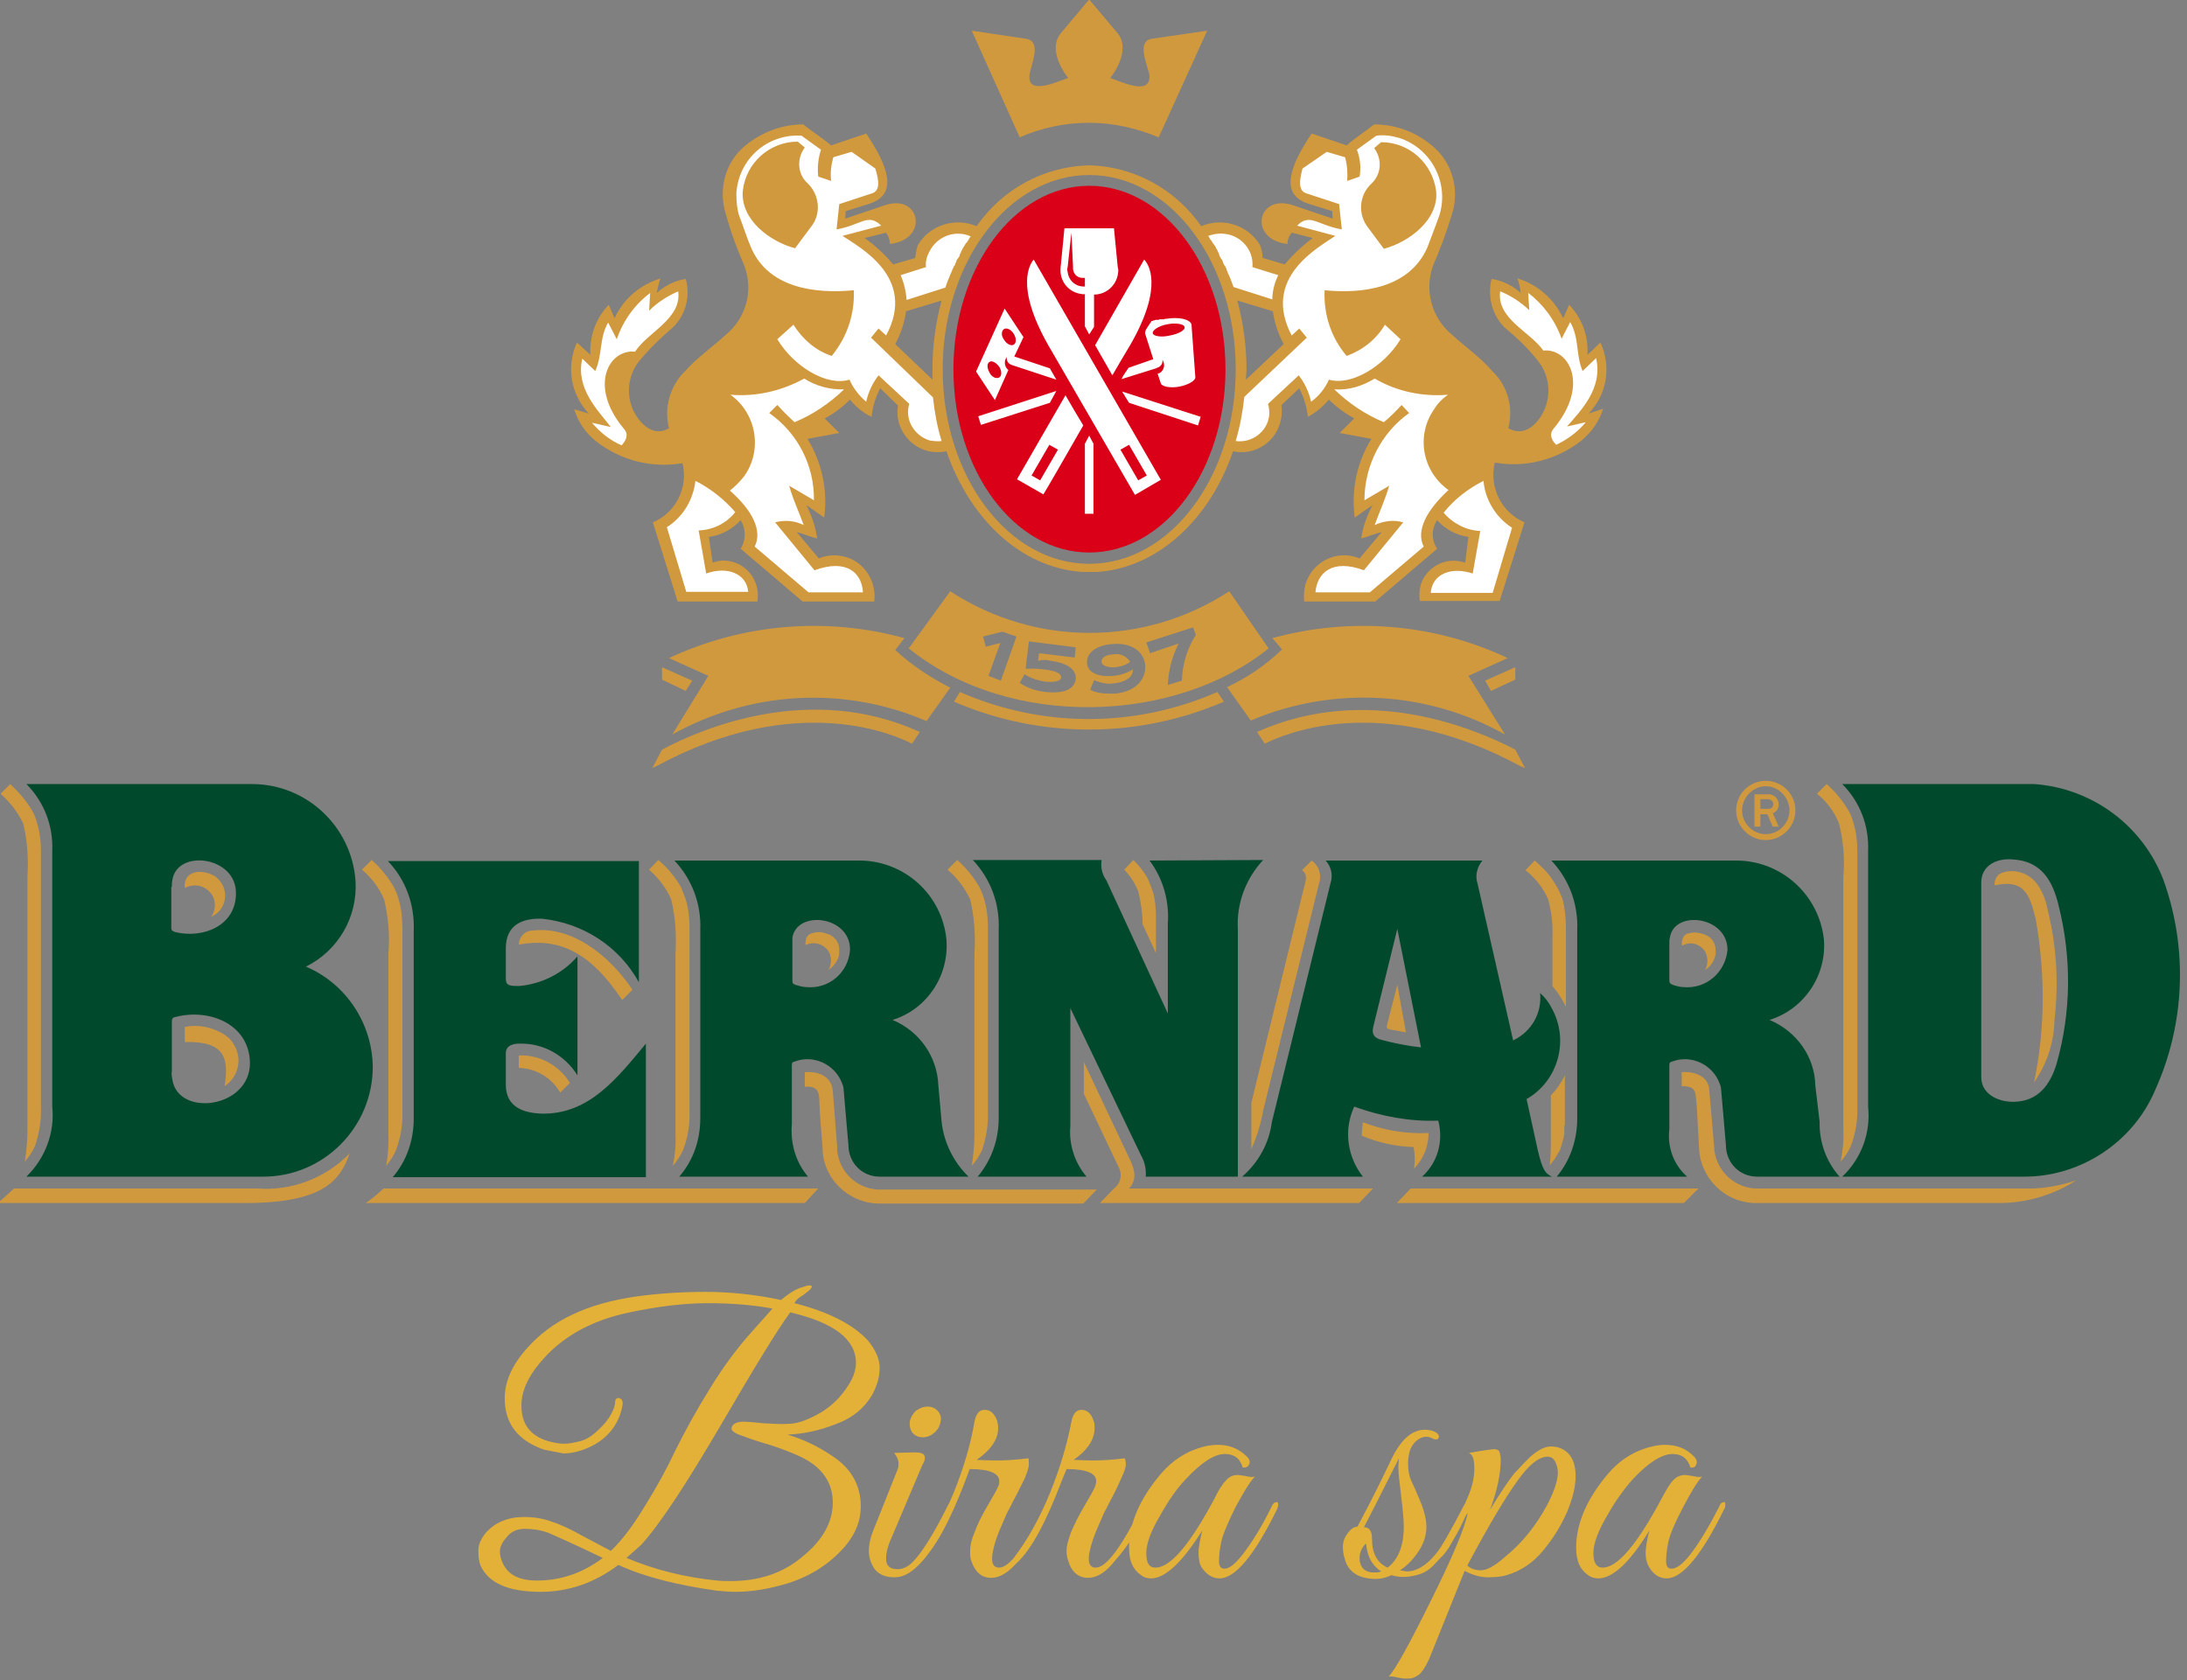
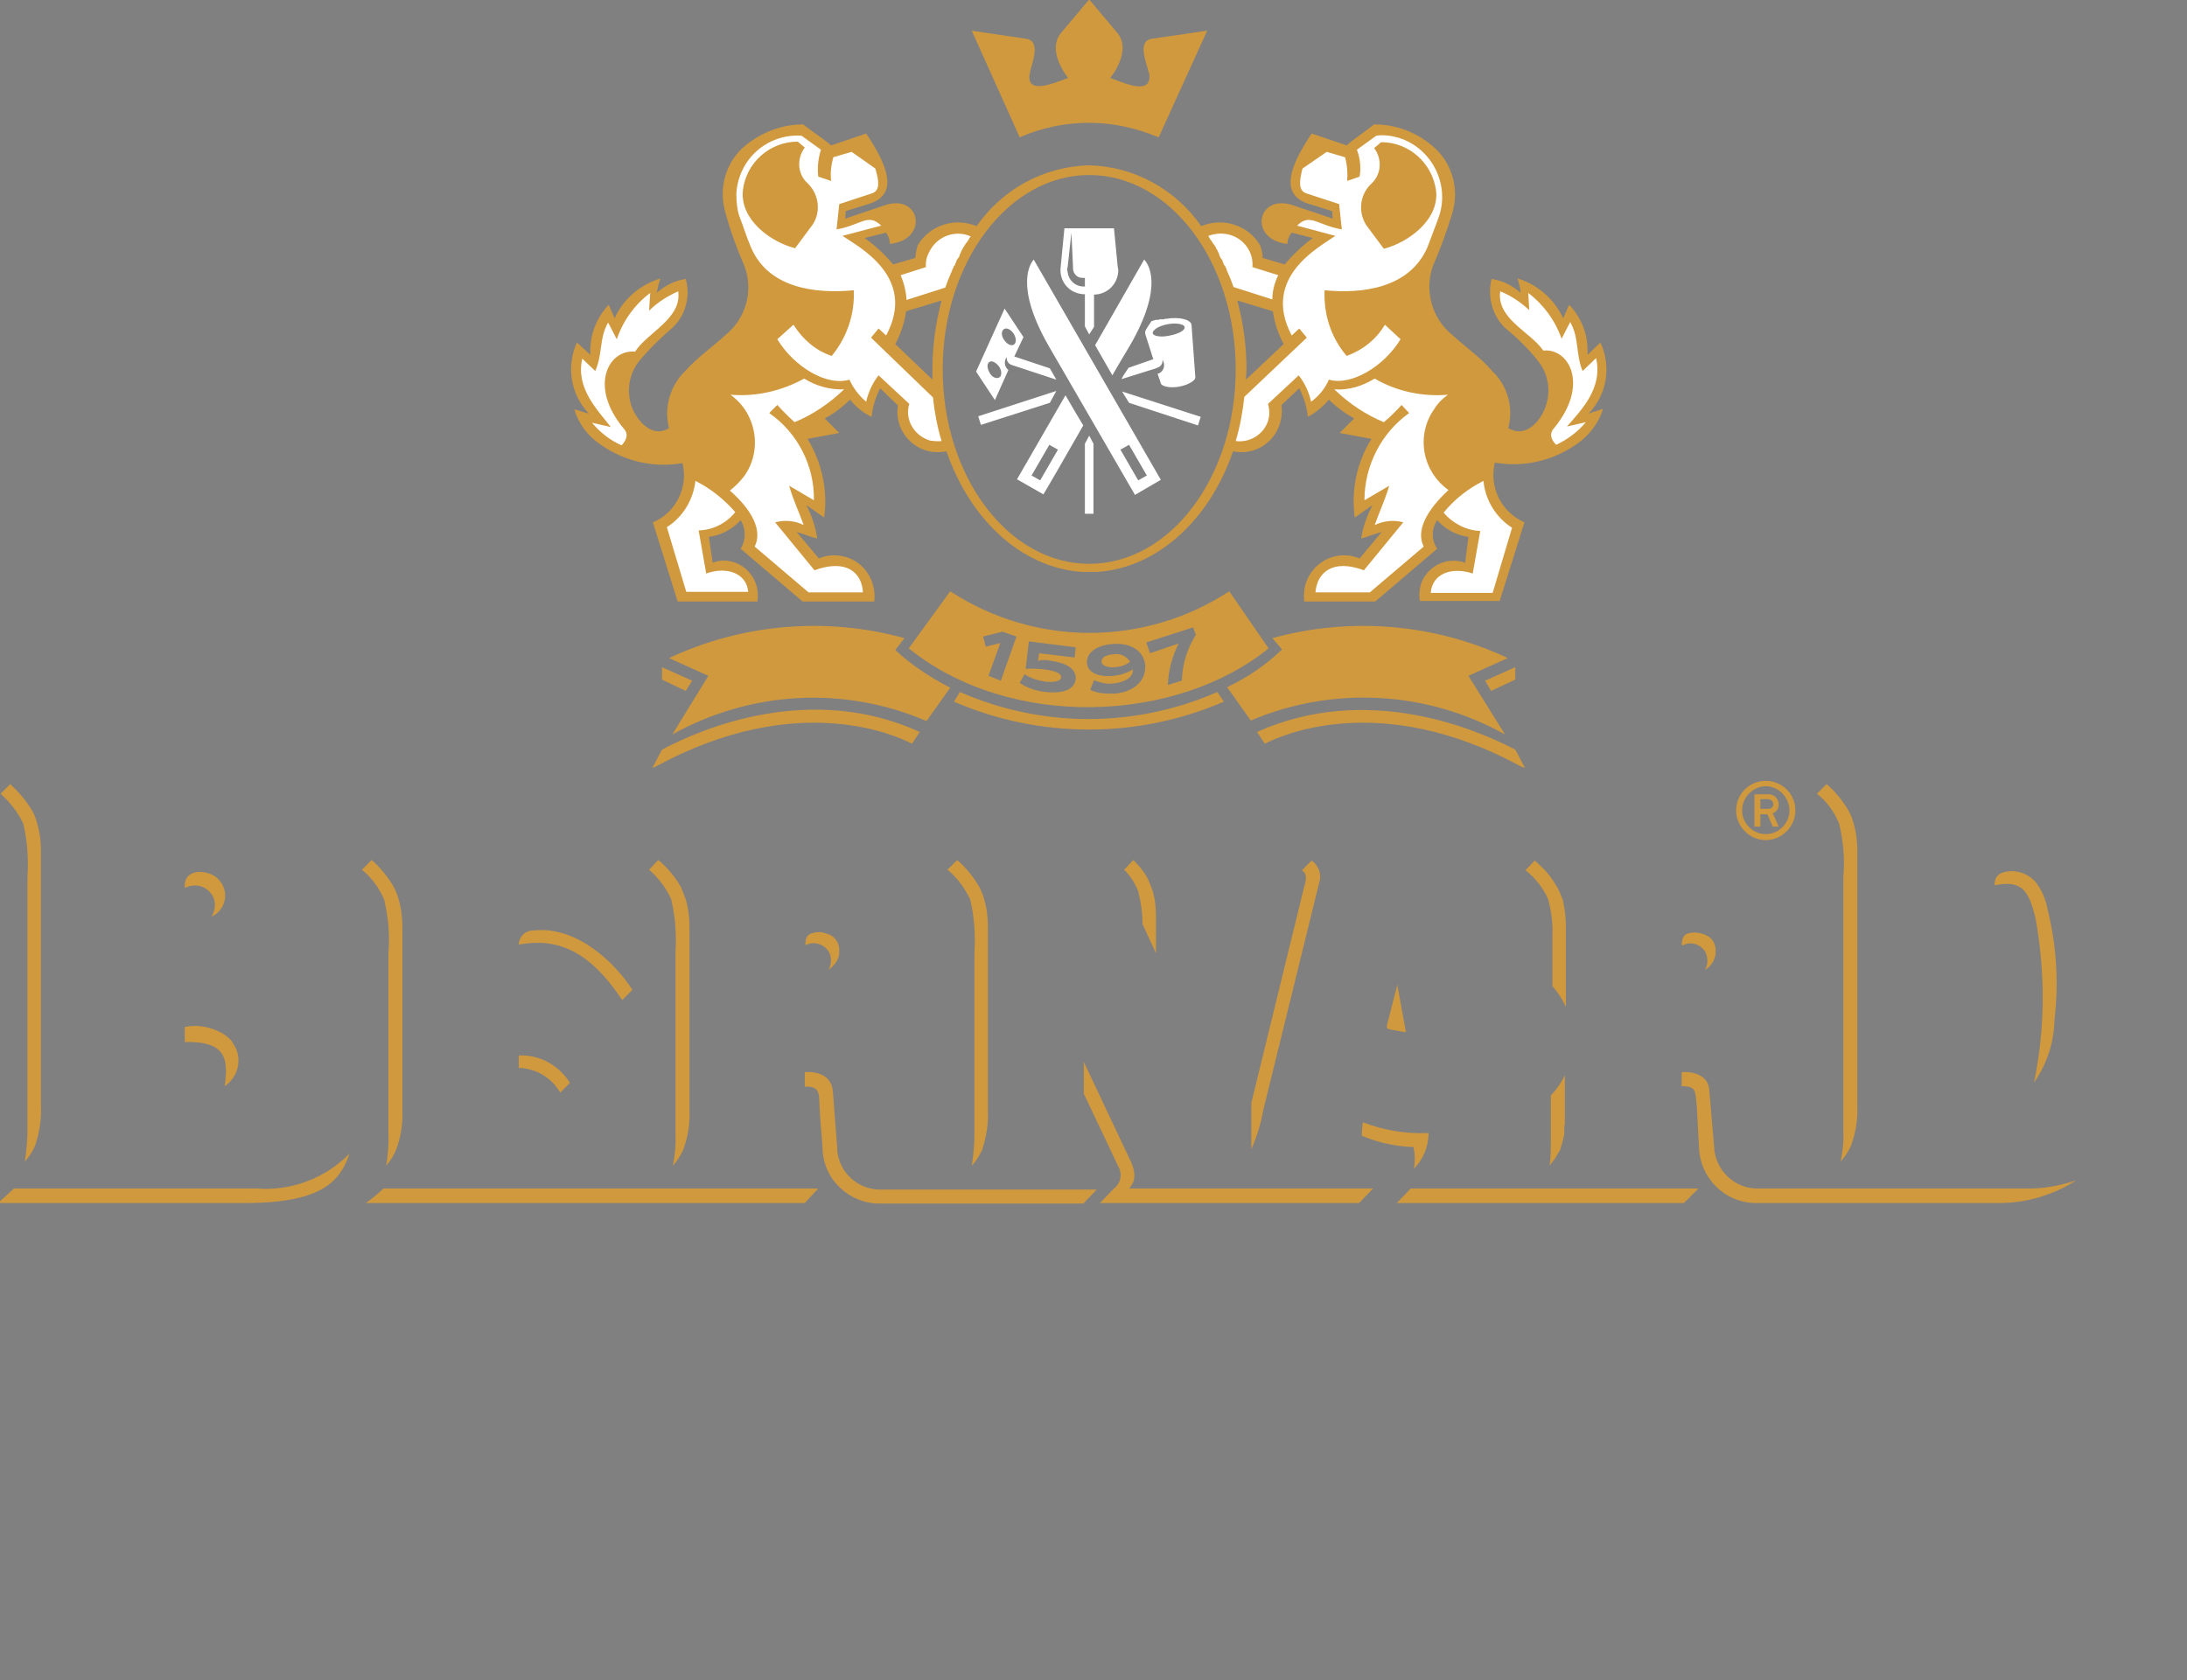
<svg xmlns="http://www.w3.org/2000/svg" xml:space="preserve" width="40.6mm" height="31.2mm" version="1.1" style="shape-rendering:geometricPrecision; text-rendering:geometricPrecision; image-rendering:optimizeQuality; fill-rule:evenodd; clip-rule:evenodd" viewBox="0 0 4060 3120">
  <rect x="0" y="0" width="4060" height="3120" fill="#808080" stroke="none" />
  <defs>
    <style type="text/css">
   
    .fil1 {fill:#00492D}
    .fil0 {fill:#D1993E}
    .fil2 {fill:#D90017}
    .fil3 {fill:white}
    .fil4 {fill:#E3B138;fill-rule:nonzero}
   
  </style>
  </defs>
  <g id="Vrstva_x0020_1">
    <path class="fil0" d="M2874 1670c6,22 9,44 8,67l0 94c10,12 19,25 25,39l0 -148c0,-17 -2,-35 -6,-52 -3,-7 -6,-15 -10,-22 -8,-14 -17,-27 -29,-38 -4,-4 -8,-8 -13,-12l-17 18c18,14 33,33 42,54zm-753 46l25 54 0 -64c0,-17 -1,-34 -6,-51 -3,-8 -6,-16 -9,-23 -7,-13 -16,-24 -27,-35l-17 18c11,11 20,25 26,40 5,20 8,40 8,61zm-320 -46c8,33 10,67 8,100l0 336c0,20 -2,40 -5,59 8,-9 14,-19 19,-29 8,-24 12,-48 11,-73l0 -341c0,-18 -2,-35 -7,-52 -2,-8 -5,-15 -9,-23 -11,-19 -25,-36 -41,-50l-18 18c18,15 32,34 42,55zm-555 0c8,33 10,67 8,100l0 336c1,20 -1,40 -5,59 8,-9 14,-19 19,-29 9,-24 13,-48 12,-73l0 -341c0,-18 -2,-35 -7,-52 -3,-8 -6,-15 -9,-23 -11,-19 -25,-36 -42,-50l-17 18c17,15 32,34 41,55zm-188 537l-346 0c-11,10 -21,19 -33,27l815 0 25 -27 -461 0zm496 -79l-8 -103c-3,-28 -29,-36 -52,-34l0 27c25,-2 27,12 27,27 1,28 4,57 6,86 0,57 48,104 106,104l0 0 137 0 48 0 193 0 25 -26 -398 0c-44,2 -81,-31 -84,-75 1,-3 0,-5 0,-6zm-841 -458c8,33 11,67 8,100l0 336c1,20 -1,40 -4,59 7,-9 14,-19 18,-29 9,-24 13,-48 12,-73l0 -341c0,-18 -2,-35 -7,-52 -2,-8 -5,-15 -9,-23 -11,-19 -25,-36 -41,-50l-18 18c18,15 32,34 41,55zm2174 481c3,-5 6,-11 9,-15 3,-10 6,-19 8,-30l0 0 0 -1 0 -1 0 0 0 -1 0 -1 0 -1 0 0 0 -1 0 0 0 -2 0 -1 0 -2 0 0 0 -1 0 0 0 -1c0,-1 0,-3 1,-4l0 -1 0 -1 0 -3 0 -2 0 -1c0,-1 0,-3 0,-4 0,-1 0,-3 0,-4l0 -7 0 -69c-7,14 -15,26 -26,37l0 65c0,5 0,10 0,15 0,18 0,33 -2,50 3,-3 5,-7 8,-10l2 -3zm892 -445c18,101 18,204 -3,304 24,-34 37,-74 38,-116 8,-69 4,-138 -13,-206 -3,-18 -11,-36 -22,-50 -16,-18 -41,-25 -63,-17 -10,4 -14,14 -13,23 53,-11 64,13 76,62zm-3436 201l0 28c75,-2 82,30 74,82 26,-17 34,-53 16,-79 -4,-8 -12,-14 -20,-19 -21,-12 -46,-17 -70,-12zm-317 300c-10,9 -17,16 -30,27l458 0c144,0 177,-40 195,-92 -45,46 -108,70 -172,65l-451 0zm17 -678c8,32 10,66 8,99l0 470c0,20 -2,40 -5,59 8,-9 14,-18 19,-29 8,-24 12,-48 11,-73l0 -475c0,-17 -2,-34 -7,-51 -2,-8 -5,-16 -9,-23 -11,-19 -25,-35 -41,-50l-18 18c17,15 32,34 42,55zm349 174l3 -2c21,-11 29,-37 18,-58 -4,-7 -9,-13 -16,-17 -24,-13 -57,-9 -54,23 19,-10 41,-4 52,15 6,12 5,27 -3,39zm763 154l19 -19c-29,-45 -100,-120 -185,-110 -14,0 -25,11 -26,25 0,0 0,0 0,1 72,-13 131,11 192,103zm-115 172l18 -18c-20,-33 -57,-53 -95,-51l0 23c32,1 61,18 77,46zm456 -274c15,-8 34,-2 43,13 5,10 5,23 -1,33 9,-6 16,-15 19,-25 1,-4 1,-8 1,-12 0,-12 -6,-22 -17,-28 -6,-2 -11,-4 -17,-5 -6,0 -11,0 -16,2 -6,1 -11,6 -12,12 0,3 -1,5 -1,7l1 3zm1097 479l75 0 281 0 177 0 27 -27 -534 0 -26 27zm-497 -84l-84 -178 0 59 64 135c8,14 5,31 -8,41l-26 27 481 0 26 -27 -453 0c10,-11 16,-26 0,-57zm486 -238l28 5 -16 -88 -18 70c-3,11 -2,11 6,13zm42 218c3,13 3,27 1,40 17,-17 27,-41 27,-66 -41,2 -83,-5 -122,-20 -1,8 -2,17 -2,25 31,13 63,20 96,21zm-175 -491c5,-15 -1,-32 -14,-41l-18 18c9,6 9,15 4,31l-98 401 0 86c10,-23 18,-48 22,-72l104 -423zm674 117c15,-9 34,-3 43,12 5,11 5,24 -1,33 9,-5 16,-14 19,-25 1,-3 1,-7 1,-11 0,-12 -6,-23 -17,-28 -6,-3 -11,-4 -17,-5 -6,-1 -11,0 -16,1 -6,1 -11,6 -12,13 0,2 -1,4 -1,7l1 3zm636 451l-493 0c-45,2 -83,-34 -84,-79l-9 -105c-2,-26 -30,-34 -51,-32l0 26c28,0 25,10 28,38l4 74c1,58 48,105 106,105 0,0 0,0 1,0l450 0c51,0 101,-15 143,-42 -31,10 -62,16 -95,15zm-345 -678c8,32 11,66 8,99l0 470c1,20 -1,40 -5,59 8,-9 14,-18 19,-29 9,-24 13,-49 12,-75l0 -473c0,-17 -2,-34 -7,-51 -2,-8 -5,-16 -9,-23 -11,-19 -25,-36 -41,-50l-18 18c18,14 32,33 41,55zm-136 31c30,0 55,-25 55,-55 0,-31 -25,-55 -55,-55 -30,0 -55,24 -55,55 0,30 25,55 55,55zm0 -100c24,0 44,21 44,45 0,24 -20,44 -44,44 -24,0 -44,-20 -44,-44 0,-24 20,-45 44,-45zm-10 52l13 0 10 23 11 0 -11 -25c7,-2 11,-9 11,-16 0,-10 -8,-19 -18,-19 -1,0 -2,0 -2,0l-25 0 0 60 11 0 0 -23zm0 -28l14 0c5,0 10,4 10,9l0 0c0,6 -4,9 -10,9l-14 0 0 -18zm-2039 -92l-18 34 7 -3c264,-143 448,-56 475,-42l14 -21 0 -1c-202,-92 -403,-7 -478,33zm450 -207c-145,-40 -300,-27 -437,37l73 33 -67 109c145,-81 319,-91 472,-25l44 -62c-37,-19 -72,-42 -102,-70l17 -22zm676 19l-73 -106c-158,103 -360,103 -518,0l-77 106c190,153 498,138 668,0zm-497 60l-23 -9 22 -61 -27 7 -5 -19 36 -9 26 9 -29 82zm92 -37c37,5 48,19 47,34 -2,16 -17,28 -56,24 -17,-2 -34,-7 -48,-17l9 -16c12,8 26,12 40,14 16,1 27,-1 28,-8 0,-7 -8,-12 -32,-15 -11,-1 -22,-2 -34,-1l6 -51 87 11 -2 19 -66 -8 -2 14c9,-2 16,-2 23,0zm265 -62l5 14c-16,25 -25,54 -26,85l-26 8c1,-27 8,-53 20,-77l-53 18 -7 -20 87 -28zm-148 90c-29,3 -48,-7 -49,-23 -2,-20 18,-34 47,-36 30,-3 58,10 61,39 2,30 -22,50 -56,53 -1,0 -1,0 -2,0 -3,0 -7,0 -11,0 -11,0 -23,-2 -33,-7 2,-6 5,-13 7,-18 12,5 25,8 37,6 18,-2 36,-10 35,-26 -11,7 -24,11 -36,12zm0 -40c-15,1 -23,7 -22,14 0,6 9,11 25,10 11,-1 20,-4 28,-10 -7,-11 -19,-16 -31,-14zm-794 68l12 -19 -56 -25 0 23 44 21zm1521 81l-68 -109 73 -33c-136,-64 -291,-77 -437,-37l18 21c-30,29 -64,52 -102,70l44 62c153,-65 328,-55 472,26zm19 28c-75,-39 -275,-124 -479,-33l0 1 14 21c28,-14 212,-101 475,42 2,1 5,2 8,3l-18 -34zm-45 -109l45 -21 0 -23 -56 25 11 19zm-986 2l-11 18c160,69 341,69 501,0l-12 -18c-153,67 -325,67 -478,0zm1189 -649l-24 23c2,-35 -10,-68 -34,-93l-11 25c-17,-36 -48,-63 -85,-74 3,8 5,18 6,27 -15,-14 -34,-23 -54,-26 -8,32 1,67 24,90 23,19 44,39 62,62 21,26 25,61 12,91 -13,29 -39,51 -67,34 10,-38 -1,-79 -30,-106 -20,-24 -50,-45 -74,-67 -38,-31 -52,-82 -36,-128 14,-32 26,-65 36,-98 14,-46 -1,-96 -38,-126 -30,-25 -67,-39 -107,-39 -16,13 -34,24 -51,39l-65 -22c-39,58 -61,112 -7,130l45 14 1 14 -74 -25c-67,-22 -83,64 -10,72 0,-8 3,-15 8,-21l39 10c-19,14 -37,31 -52,49l-41 -12c0,-8 -2,-16 -5,-24 -22,-37 -69,-52 -109,-35 -48,-69 -125,-111 -208,-113 -84,2 -161,44 -209,113 -40,-17 -87,-2 -109,35 -3,8 -4,16 -5,24l-41 12c-15,-18 -33,-35 -53,-49l40 -10c4,6 7,13 7,21 73,-8 57,-94 -9,-72l-74 25 1 -14 45 -14c54,-18 32,-72 -7,-130l-65 22c-18,-15 -36,-26 -52,-39 -39,0 -76,14 -107,39 -37,30 -51,80 -37,126 9,33 21,66 35,98 17,46 3,97 -35,128 -24,22 -54,43 -75,67 -28,27 -40,68 -30,106 -27,17 -53,-5 -67,-34 -13,-30 -9,-65 12,-91 19,-23 40,-43 62,-62 24,-23 33,-58 24,-90 -20,3 -38,12 -54,26 2,-9 4,-19 7,-27 -38,12 -69,38 -85,74l-11 -25c-24,25 -36,59 -34,93l-25 -23c-20,44 -12,96 22,132l-27 -8c7,23 21,44 40,59 46,36 104,51 161,41 11,45 -12,92 -55,110l46 147 148 0c6,-35 -17,-69 -52,-75 -11,-2 -21,-1 -31,3l-7 -48c23,-3 43,-14 59,-31 10,16 10,37 0,53l115 98 133 0c5,-41 -23,-80 -64,-85 -13,-2 -27,0 -39,5l-41 -49c12,3 25,9 38,12 -3,-22 -10,-42 -20,-62l33 23c7,-50 -4,-102 -31,-146l59 -11 -27 -27c17,-9 33,-21 47,-35 11,14 25,25 40,32 2,-18 7,-36 16,-53l33 32c-7,41 22,80 63,86 9,1 18,1 27,-1 44,127 139,216 251,224l0 0c2,0 4,0 7,0l1 0c3,0 5,0 7,0 2,0 5,0 6,0l2 0c2,0 4,0 6,0l1 0c112,-8 208,-98 251,-224 41,9 81,-18 89,-59 2,-9 2,-18 1,-27l33 -31c8,16 14,34 16,53 15,-8 28,-19 39,-32 14,14 29,25 47,35l-27 27 59 11c-27,43 -38,95 -31,146l33 -23c-10,19 -18,40 -21,62 14,-4 26,-9 38,-12l-41 49c-38,-16 -82,2 -98,41 -5,12 -6,25 -5,39l132 0 115 -98c-11,-16 -11,-37 0,-53 15,17 36,28 58,31l-6 48c-34,-12 -70,6 -82,39 -3,11 -4,22 -2,32l148 0 46 -146c-43,-19 -66,-65 -55,-111 57,10 115,-5 161,-41 19,-16 33,-36 40,-59l-27 9c34,-35 43,-87 22,-132zm-1240 50c0,6 0,12 0,19l-69 -66c10,-19 17,-39 20,-61l66 -20c-11,41 -17,84 -17,128zm291 361c-150,0 -272,-162 -272,-361 0,-199 122,-361 272,-361 151,0 272,162 272,361 0,199 -121,361 -272,361zm291 -342c0,-7 1,-13 1,-19 0,-44 -6,-86 -17,-128l66 20c3,22 10,42 20,61l-70 66zm-291 -477c45,0 88,10 129,27l90 -198 -103 15c-30,5 -6,52 -4,69 1,39 -57,8 -73,4 17,-22 34,-58 14,-83l-53 -63 -53 63c-20,25 -3,61 14,83 -11,2 -75,35 -72,-4 1,-17 25,-64 -6,-69l-101 -15 89 198c41,-18 85,-27 129,-27z" />
-     <path class="fil1" d="M3370 2016c-1,-54 -35,-101 -85,-122 64,-20 106,-82 101,-149 -9,-84 -80,-148 -165,-147l-341 0c33,35 50,81 48,129l0 350c0,40 -13,78 -38,108l242 0c-25,-22 -37,-55 -33,-88 0,-34 0,-86 0,-120 0,-4 2,-5 6,-6 35,-13 74,6 87,40 1,3 3,7 3,11l9 104c0,33 25,59 58,59 1,0 3,0 4,0l149 0c-25,-28 -38,-65 -37,-102l-8 -67zm-264 -187c-5,-2 -7,-3 -7,-8l0 -68c0,-4 0,-8 1,-12 8,-52 107,-40 107,23 -4,42 -40,73 -82,69 -6,0 -13,-2 -19,-4zm-972 -231c25,33 37,75 34,117l0 167 -114 -247c-8,-11 -11,-24 -9,-38l-224 0 -15 0c33,35 50,81 48,129l0 350c0,40 -13,78 -39,109l202 0c-22,-26 -33,-60 -30,-94l0 -219 131 273c7,12 10,26 9,40l171 0 0 -15c0,-3 0,-6 0,-8l0 -199 0 -237c-3,-48 15,-95 47,-129l-211 1zm1883 38c-38,-102 -132,-172 -240,-180l-357 0c33,33 50,78 48,124l0 475c5,48 -12,96 -48,130l338 0c105,0 202,-64 243,-161 55,-122 61,-261 16,-388zm-199 339c-12,40 -35,71 -81,71 -29,0 -59,-15 -59,-46l0 -361c0,-32 29,-46 59,-43 53,3 74,40 85,87 24,96 23,197 -4,292zm-2076 41c-2,-54 -35,-101 -85,-122 64,-20 105,-82 100,-149 -8,-84 -79,-148 -164,-147l-341 0c33,35 50,81 48,129l0 350c0,40 -13,78 -39,108l239 0c-23,-27 -33,-62 -30,-98 0,-33 0,-76 0,-110 0,-4 2,-5 6,-6 35,-13 74,6 87,40 1,3 3,7 3,11l9 104c0,33 25,59 58,59 1,0 3,0 4,0l161 0c-28,-27 -46,-64 -50,-102l-6 -67zm-265 -187c-5,-2 -6,-3 -6,-8l0 -68c0,-4 0,-8 0,-12 9,-52 108,-40 107,23 -3,42 -39,73 -81,69 -6,0 -13,-2 -20,-4zm1378 308l-21 -96c59,-34 80,-110 46,-170 -5,-10 -12,-19 -21,-27 4,37 -16,72 -50,88l-66 -291c-5,-15 -1,-31 9,-43l-291 0c10,11 14,27 9,42l-109 444c-5,39 -25,75 -55,101l224 0c-29,-37 -36,-87 -16,-130 50,18 103,28 156,26 10,38 -1,78 -30,104l241 0c-12,-6 -17,-11 -26,-48zm-294 -207c-14,-5 -14,-15 -11,-26l44 -179 44 220c-26,-3 -52,-8 -77,-15zm-1993 -135c60,-30 96,-92 92,-159 -7,-101 -91,-180 -192,-180l-419 0c33,33 50,78 48,124l0 475c5,48 -13,96 -48,130l440 0c112,0 203,-92 203,-204 -1,-80 -49,-154 -124,-186zm-249 -148c0,-5 0,-9 1,-13 9,-58 119,-44 118,25 0,61 -62,84 -112,72 -6,-2 -8,-3 -8,-8l0 -76 1 0zm1 358c-1,-5 -2,-11 -1,-16l0 -92c0,-6 2,-8 9,-9 60,-15 135,13 136,86 0,84 -133,101 -144,31zm687 63c-34,-1 -68,-11 -68,-54l0 -58c0,-17 18,-18 26,-18 44,-1 84,22 107,59l0 -221c-28,32 -66,51 -108,55 -16,0 -25,0 -25,-13l0 -57c0,-44 31,-56 67,-55 76,8 143,51 180,118l0 -225 -466 0c33,34 50,81 48,129l0 350c0,39 -13,78 -39,108l470 0 0 -248c-53,64 -105,131 -192,130z" />
-     <path class="fil2" d="M2022 345c140,0 253,153 253,341 0,188 -113,340 -253,340 -139,0 -252,-152 -252,-340 0,-188 113,-341 252,-341z" />
    <path class="fil3" d="M1872 687c-7,-5 -9,-16 -3,-24 -1,7 3,13 10,15l82 27 -12 -21 -66 -22 17 -36 -35 -53 -53 117 35 53 25 -56zm-8 -76c5,-3 13,1 18,9 5,8 5,17 0,20 -5,3 -13,-1 -18,-9 -6,-8 -5,-17 0,-20zm-27 81c-5,-9 -5,-17 0,-20 4,-3 12,1 18,9 5,8 5,17 0,20 -6,3 -14,-1 -18,-9zm246 35l13 21 128 42 5 -16 -146 -47zm-137 -86c65,112 147,254 161,278l48 -28 -236 -409c-6,7 -36,48 27,159zm150 185l33 57 -16 9 -33 -57 16 -9zm-31 -129c11,-19 22,-38 33,-56 64,-111 33,-152 26,-159l-91 159 32 56zm-177 193l49 28c8,-13 38,-65 74,-128 -11,-18 -22,-37 -33,-56l-90 156zm43 2l-16 -9 33 -57 16 9 -33 57zm30 -166l-145 47 5 16 128 -41 12 -22zm165 -107l0 1 0 0 15 47 -46 16 -10 15 -3 6 64 -20 2 -1c7,-2 11,-8 10,-15 5,8 4,18 -4,24 -1,1 -3,1 -5,2l6 18c2,6 18,9 34,6 16,-3 31,-11 30,-18l-7 -96 0 -1c-2,-10 -23,-15 -47,-11l-1 0 -1 0 -3 1 -1 0 0 0 -1 0 -1 0 0 0 -1 0 -1 0 0 0 -1 0 0 0 -2 0 -1 1 -1 0 -1 0 0 0 -1 0 -1 0 -1 0 0 0 -1 0 0 0c-2,1 -2,1 -4,1l0 0 -1 1 -1 0 -1 0 0 0c-8,12 -13,18 -12,23zm42 -17c16,-3 30,0 31,5 2,6 -11,13 -27,16 -17,4 -31,1 -32,-4 -1,-6 11,-14 28,-17zm-154 -56l0 60 8 15 9 -14 0 -60c24,0 44,-19 45,-44 0,-2 0,-4 -1,-7l-7 -72 -92 0 -7 72c-3,25 14,47 39,50 1,0 4,1 6,0zm-32 -50l7 -64 3 64c-1,11 7,20 17,20 2,0 3,0 5,0l0 16c-16,1 -30,-10 -32,-27 -1,-3 -1,-6 0,-9zm32 328l0 130 16 0 0 -130 -8 -15 -8 15zm-502 235l-73 -89c18,-5 37,-3 53,5 -9,-25 -19,-45 -27,-73l46 27c1,-64 -30,-125 -83,-162l15 -15c10,11 21,22 32,32 34,-14 65,-35 92,-61 -26,1 -52,-6 -74,-20 -42,23 -89,34 -137,30 49,35 60,104 25,152 -8,10 -16,18 -26,26 41,36 61,74 46,104l100 85 101 0c-2,-36 -30,-63 -90,-41zm-201 6l-14 -80c27,-1 51,-13 68,-34 -21,-24 -46,-44 -74,-58 -4,35 -23,67 -53,86l36 120 115 0c-3,-34 -39,-48 -78,-34zm-52 -524c-20,9 -38,20 -54,36l2 -33c-29,22 -50,51 -62,86l-16 -31c-17,29 -10,59 -24,90l-24 -23c-13,55 29,96 53,127l-35 -8c15,18 34,33 55,42 8,-9 14,-20 4,-31 -66,-79 -28,-148 21,-143 23,-36 87,-61 80,-112zm460 -45l-47 15c6,14 10,30 11,46l72 -23c3,-9 6,-17 10,-26 1,-2 2,-4 3,-7l0 -1c2,-2 2,-4 3,-6l2 -2c0,-2 1,-4 2,-5l1 -4 3 -4 2 -3 1 -4c1,-1 2,-3 2,-4 1,-2 1,-3 2,-4l2 -4 2 -3 3 -5 2 -2c1,-1 1,-3 3,-4l1 -3c2,-2 2,-3 3,-4 -29,-13 -63,0 -77,29 -5,9 -7,19 -6,28zm970 414c-49,-35 -61,-102 -26,-151 6,-10 15,-19 25,-26 -47,4 -95,-6 -136,-30 -23,14 -48,22 -75,20 27,26 58,47 92,61 12,-10 23,-21 33,-32l14 15c-52,37 -83,98 -83,162l46 -27c-8,27 -18,48 -27,73 17,-8 36,-10 53,-5l-73 89c-59,-22 -87,5 -90,41l101 0 100 -85c-15,-30 6,-68 46,-105zm65 -17c-28,14 -54,34 -74,59 17,20 42,33 68,34l-14 79c-39,-13 -75,0 -78,36l115 0 36 -121c-30,-19 -50,-52 -53,-87zm209 -228l-25 24c-13,-31 -6,-61 -23,-91l-16 31c-12,-34 -34,-64 -62,-85l2 32c-16,-15 -34,-27 -54,-35 -7,51 56,75 80,110 48,-5 86,64 20,144 -10,11 -5,22 4,31 21,-10 40,-24 55,-42l-35 8c26,-30 67,-71 54,-127zm-590 -154l-48 -15c3,-32 -22,-60 -54,-62 -10,-1 -19,1 -28,4l3 5 1 2c2,1 2,3 3,4l2 3 3 4 2 3c0,1 1,3 2,4l2 4c0,1 1,2 2,4 0,2 1,3 1,4l2 4 3 4c0,1 1,2 1,3l2 5c0,1 1,2 2,2 1,2 1,4 3,6l0 2c1,2 2,4 3,7 4,8 7,17 10,25l72 23c0,-15 4,-31 11,-45zm-756 116l14 -17 14 13c58,-108 -50,-164 -81,-185l72 -19c-25,-24 -37,-1 -83,7l5 -47 61 -20c15,-5 13,-23 6,-46l-44 -31 -34 10c-4,14 -6,30 -4,44l-24 -8c-2,-17 0,-34 5,-50l-36 -26c-63,-4 -117,43 -121,107 0,14 1,28 5,41 9,23 13,38 22,59 32,76 119,87 191,80 2,45 -13,88 -41,122 -30,-10 -54,-31 -71,-58l-30 27c31,51 92,88 134,75 7,16 18,30 31,41 4,-18 12,-35 23,-49l57 53c-9,29 9,59 38,68 7,1 15,2 22,1 -8,-26 -13,-53 -16,-81l-115 -111zm-112 -205l-29 39c-46,-12 -102,-53 -97,-107 6,-52 50,-91 102,-91l13 11c-15,20 -14,49 5,66 23,22 26,58 6,82zm962 283c41,12 102,-24 133,-75l-29 -27c-16,27 -41,47 -71,58 -29,-34 -43,-77 -41,-122 71,7 158,-4 191,-80 8,-22 14,-36 22,-59 19,-60 -15,-125 -75,-144 -14,-4 -28,-6 -42,-4l-36 26c6,16 8,33 5,50l-23 8c1,-15 0,-30 -4,-44l-34 -10 -45 31c-6,23 -8,41 7,46l61 20 5 47c-46,-8 -59,-31 -83,-7l71 19c-30,21 -138,77 -81,185l14 -13 14 17 -116 110c-3,28 -8,55 -16,82 30,4 58,-17 62,-46 1,-8 0,-16 -2,-23l57 -53c11,14 19,31 23,49 15,-11 26,-25 33,-41zm79 -364c19,-18 20,-46 5,-66l13 -11c52,0 95,39 102,90 6,54 -51,96 -97,108l-29 -39c-20,-25 -17,-61 6,-82z" />
-     <path class="fil4" d="M1598 2797c0,26 -9,50 -28,73 -27,32 -63,56 -107,70 -33,10 -66,16 -97,16 -12,0 -23,-1 -34,-2 -72,-10 -134,-25 -184,-48 -45,34 -94,50 -144,50 -60,0 -97,-16 -112,-49 -3,-8 -4,-17 -4,-28 0,-11 5,-22 15,-34 17,-18 40,-28 70,-28 19,0 36,3 52,9 16,5 35,14 58,27 23,12 40,21 51,27 21,-20 42,-48 63,-83 22,-35 41,-70 57,-104 17,-34 37,-71 63,-113 25,-41 51,-76 77,-105l40 -45c-37,-7 -77,-10 -121,-10 -43,0 -92,6 -144,17 -72,15 -127,46 -166,93 -24,28 -35,55 -35,80 0,34 16,56 49,66 11,3 21,5 30,5 9,0 19,-2 31,-5 11,-3 22,-10 33,-21 11,-10 19,-20 24,-30 5,-9 7,-17 7,-22 0,-4 2,-7 7,-7 4,1 7,4 7,10l0 1c-5,33 -23,59 -53,76 -19,10 -38,16 -57,16l-36 -7c-49,-17 -73,-49 -73,-95 0,-32 14,-63 42,-94 45,-51 111,-82 199,-95 42,-6 86,-9 132,-9 46,0 93,5 140,15 13,-11 24,-18 34,-22 10,-3 15,-5 17,-5 2,0 3,0 3,0 3,0 4,2 2,5 -2,3 -7,7 -15,13 -9,5 -14,10 -16,15 63,16 108,39 136,69 14,17 22,34 22,51 0,17 -5,35 -15,52 -14,23 -35,41 -65,52 -30,12 -61,19 -91,20 30,9 57,22 82,39 36,23 54,55 54,94zm-242 139c52,0 96,-14 132,-44 39,-31 58,-65 58,-102 0,-37 -20,-66 -60,-85 -15,-7 -33,-14 -54,-21 -21,-6 -39,-12 -52,-17 -13,-4 -21,-9 -22,-13 0,-8 6,-13 20,-14 8,0 22,1 40,3 18,1 33,2 46,1 13,0 29,-5 47,-14 18,-9 33,-20 46,-34 21,-24 32,-45 32,-65 0,-44 -41,-75 -122,-94 -25,34 -68,105 -131,213 -64,109 -112,182 -146,219l-27 24c52,22 108,36 168,42 9,1 17,1 25,1zm-237 -43c-54,-26 -88,-41 -102,-47 -14,-5 -29,-7 -43,-7 -14,0 -25,5 -33,15 -9,10 -13,19 -13,27 0,8 2,15 6,23 10,21 31,31 63,31 44,0 85,-14 122,-42zm615 -232c-6,5 -13,8 -21,8 -8,0 -14,-3 -19,-8 -4,-6 -6,-13 -5,-21 1,-7 5,-14 11,-20 7,-5 14,-8 22,-8 8,0 14,3 19,8 5,6 7,13 5,20 -1,8 -5,15 -12,21zm-67 253c8,0 18,-4 27,-13 17,-17 39,-52 65,-104 3,-7 7,-9 10,-7 1,1 1,3 1,5 0,2 -2,7 -5,15 -4,8 -7,16 -10,22 -3,6 -9,17 -18,31 -8,15 -16,26 -23,34 -19,22 -36,32 -53,32 -17,0 -29,-5 -37,-15 -7,-10 -11,-21 -11,-34 0,-12 3,-26 9,-40l45 -113c1,-3 1,-7 1,-11 0,-5 -3,-11 -8,-18l38 -1c10,0 17,2 18,6 2,4 1,10 -4,18l-55 130c-8,17 -12,31 -12,43 0,14 7,20 22,20zm186 -262c0,21 -14,41 -40,59 9,0 22,1 37,1 16,0 35,-1 59,-4 1,2 1,5 1,11 0,6 -3,15 -8,27 -6,12 -11,22 -15,30 -5,9 -9,17 -13,25 -4,7 -8,16 -13,28 -5,11 -9,21 -12,30 -11,35 -10,52 6,52 19,0 48,-38 85,-115 4,-6 6,-8 8,-7 2,1 3,3 3,5 0,2 -3,10 -9,22 -6,12 -12,24 -19,37 -7,13 -18,28 -32,45 -18,22 -35,32 -51,32 -18,0 -30,-11 -37,-32 -2,-5 -2,-11 -2,-19 0,-8 2,-19 8,-33 5,-14 13,-31 25,-51 11,-19 18,-31 19,-35 2,-3 2,-6 2,-10 0,-14 -18,-22 -55,-22l-8 22c-29,76 -57,127 -84,152 -5,5 -7,3 -7,-4 0,-1 1,-3 2,-5 25,-34 48,-74 67,-120 19,-47 32,-91 39,-133 3,-15 9,-22 19,-22 11,0 18,7 23,20 1,4 2,9 2,14zm179 0c0,21 -13,41 -39,59 9,0 21,1 37,1 15,0 35,-1 58,-4 1,2 2,5 2,11 0,6 -3,15 -9,27 -5,12 -10,22 -14,30 -5,9 -9,17 -13,25 -4,7 -8,16 -13,28 -5,11 -9,21 -12,30 -12,35 -10,52 5,52 20,0 48,-38 86,-115 3,-6 6,-8 8,-7 2,1 3,3 3,5 0,2 -3,10 -9,22 -6,12 -12,24 -19,37 -7,13 -18,28 -33,45 -17,22 -34,32 -50,32 -18,0 -31,-11 -37,-32 -2,-5 -3,-11 -3,-19 0,-8 3,-19 8,-33 6,-14 14,-31 26,-51 11,-19 18,-31 19,-35 1,-3 2,-6 2,-10 0,-14 -18,-22 -55,-22l-9 22c-29,76 -56,127 -83,152 -5,5 -7,3 -7,-4 0,-1 0,-3 1,-5 26,-34 48,-74 67,-120 19,-47 32,-91 40,-133 3,-15 9,-22 19,-22 10,0 18,7 22,20 2,4 2,9 2,14zm298 90c-9,8 -20,27 -36,56 -15,30 -24,52 -27,66 -3,15 -4,26 -4,35 0,9 3,14 10,14 9,0 19,-8 32,-24 19,-24 38,-55 56,-92 2,-4 4,-7 7,-7 3,-2 5,0 5,4 0,2 -1,5 -2,8 -42,86 -78,129 -107,129 -13,0 -24,-7 -33,-20 -4,-6 -6,-16 -6,-27 0,-12 3,-26 7,-42 -37,59 -69,89 -95,89 -8,0 -14,-2 -20,-7 -14,-10 -21,-26 -21,-50 0,-45 20,-91 59,-137 22,-26 49,-43 81,-51 9,-2 17,-3 25,-3 21,0 39,7 54,22 5,5 6,10 4,14 -2,5 -6,7 -12,6 -5,-17 -16,-25 -33,-25 -20,0 -44,16 -73,47 -17,18 -32,40 -46,65 -18,30 -27,54 -27,72 0,18 5,27 17,27 28,0 64,-43 109,-127 8,-17 16,-29 22,-35 6,-7 13,-10 22,-10 2,0 7,1 15,2 7,2 13,2 17,1zm269 174c6,1 10,2 13,2 18,0 36,-11 54,-33 10,-12 27,-42 52,-90 1,-3 3,-4 5,-4 4,0 6,1 6,5 0,1 -1,4 -3,8 -2,4 -4,9 -6,13 -2,4 -5,11 -9,19 -4,8 -8,15 -11,20 -3,5 -6,11 -11,19 -5,7 -9,13 -14,17l-14 15c-8,8 -17,14 -28,17 -17,5 -34,6 -50,1 -10,5 -20,7 -28,7 -33,0 -53,-13 -59,-39 -2,-6 -3,-13 -3,-21 0,-9 3,-17 9,-25 6,-8 12,-12 18,-12 24,-45 44,-85 61,-121 18,-39 39,-59 64,-59 6,0 13,1 19,4 6,3 8,7 7,11 -2,3 -5,4 -10,2 -5,-3 -10,-4 -13,-4 -4,0 -7,1 -10,2 -16,8 -24,23 -24,48 0,13 2,23 6,32 4,8 8,17 12,27 11,24 16,43 16,58 0,16 -5,31 -14,45 -10,15 -21,27 -35,36zm-23 -5c20,-15 30,-41 30,-76 0,-14 -2,-33 -5,-58 -3,-25 -5,-42 -5,-51 0,-9 1,-15 1,-18 -35,70 -57,113 -65,128 10,0 15,7 15,21 0,27 9,45 29,54zm-52 -18c0,3 0,6 1,9 3,12 12,18 25,18 6,0 10,0 14,-2 -17,-11 -26,-28 -28,-52 -8,8 -12,17 -12,27zm401 -152c0,21 -6,43 -16,67 -11,25 -25,48 -44,71 -19,23 -41,38 -68,46 -10,3 -22,4 -35,4 -13,0 -28,-4 -43,-12l-66 164c-7,15 -13,24 -19,29 -6,4 -12,7 -18,7 -5,0 -8,0 -10,0 -1,0 -5,-1 -12,-2 -7,-2 -13,-2 -16,-2 10,-9 36,-55 77,-138 41,-82 64,-137 70,-166 -5,8 -10,11 -15,12 -2,0 -2,-3 0,-8 3,-5 8,-16 14,-31 9,-20 13,-38 13,-55 0,-17 -3,-26 -10,-29 28,-5 44,-7 48,-7 5,1 8,2 9,6 1,4 2,8 2,13 0,28 -7,59 -20,94l14 -23c17,-26 29,-44 37,-51 7,-8 15,-16 24,-25 14,-12 26,-19 39,-19 4,0 7,1 10,1 23,6 35,24 35,54zm-33 -7c0,-7 -2,-14 -5,-20 -3,-6 -8,-9 -14,-9 -16,0 -35,15 -56,45 -22,30 -53,82 -93,157 6,6 15,9 25,9 11,0 26,-8 45,-25 31,-25 57,-57 78,-96 13,-25 20,-45 20,-61zm268 8c-8,8 -20,27 -35,56 -16,30 -25,52 -28,66 -3,15 -4,26 -4,35 0,9 3,14 10,14 9,0 20,-8 33,-24 19,-24 37,-55 56,-92 1,-4 4,-7 6,-7 4,-2 5,0 5,4 0,2 0,5 -2,8 -42,86 -78,129 -107,129 -13,0 -24,-7 -32,-20 -4,-6 -7,-16 -7,-27 0,-12 3,-26 7,-42 -36,59 -68,89 -95,89 -7,0 -14,-2 -20,-7 -14,-10 -21,-26 -21,-50 0,-45 20,-91 59,-137 22,-26 49,-43 82,-51 8,-2 17,-3 24,-3 22,0 40,7 54,22 5,5 6,10 4,14 -1,5 -5,7 -11,6 -5,-17 -16,-25 -33,-25 -20,0 -45,16 -74,47 -16,18 -32,40 -46,65 -18,30 -27,54 -27,72 0,18 6,27 17,27 28,0 64,-43 109,-127 9,-17 16,-29 22,-35 6,-7 14,-10 23,-10 2,0 6,1 14,2 8,2 13,2 17,1z" />
  </g>
</svg>